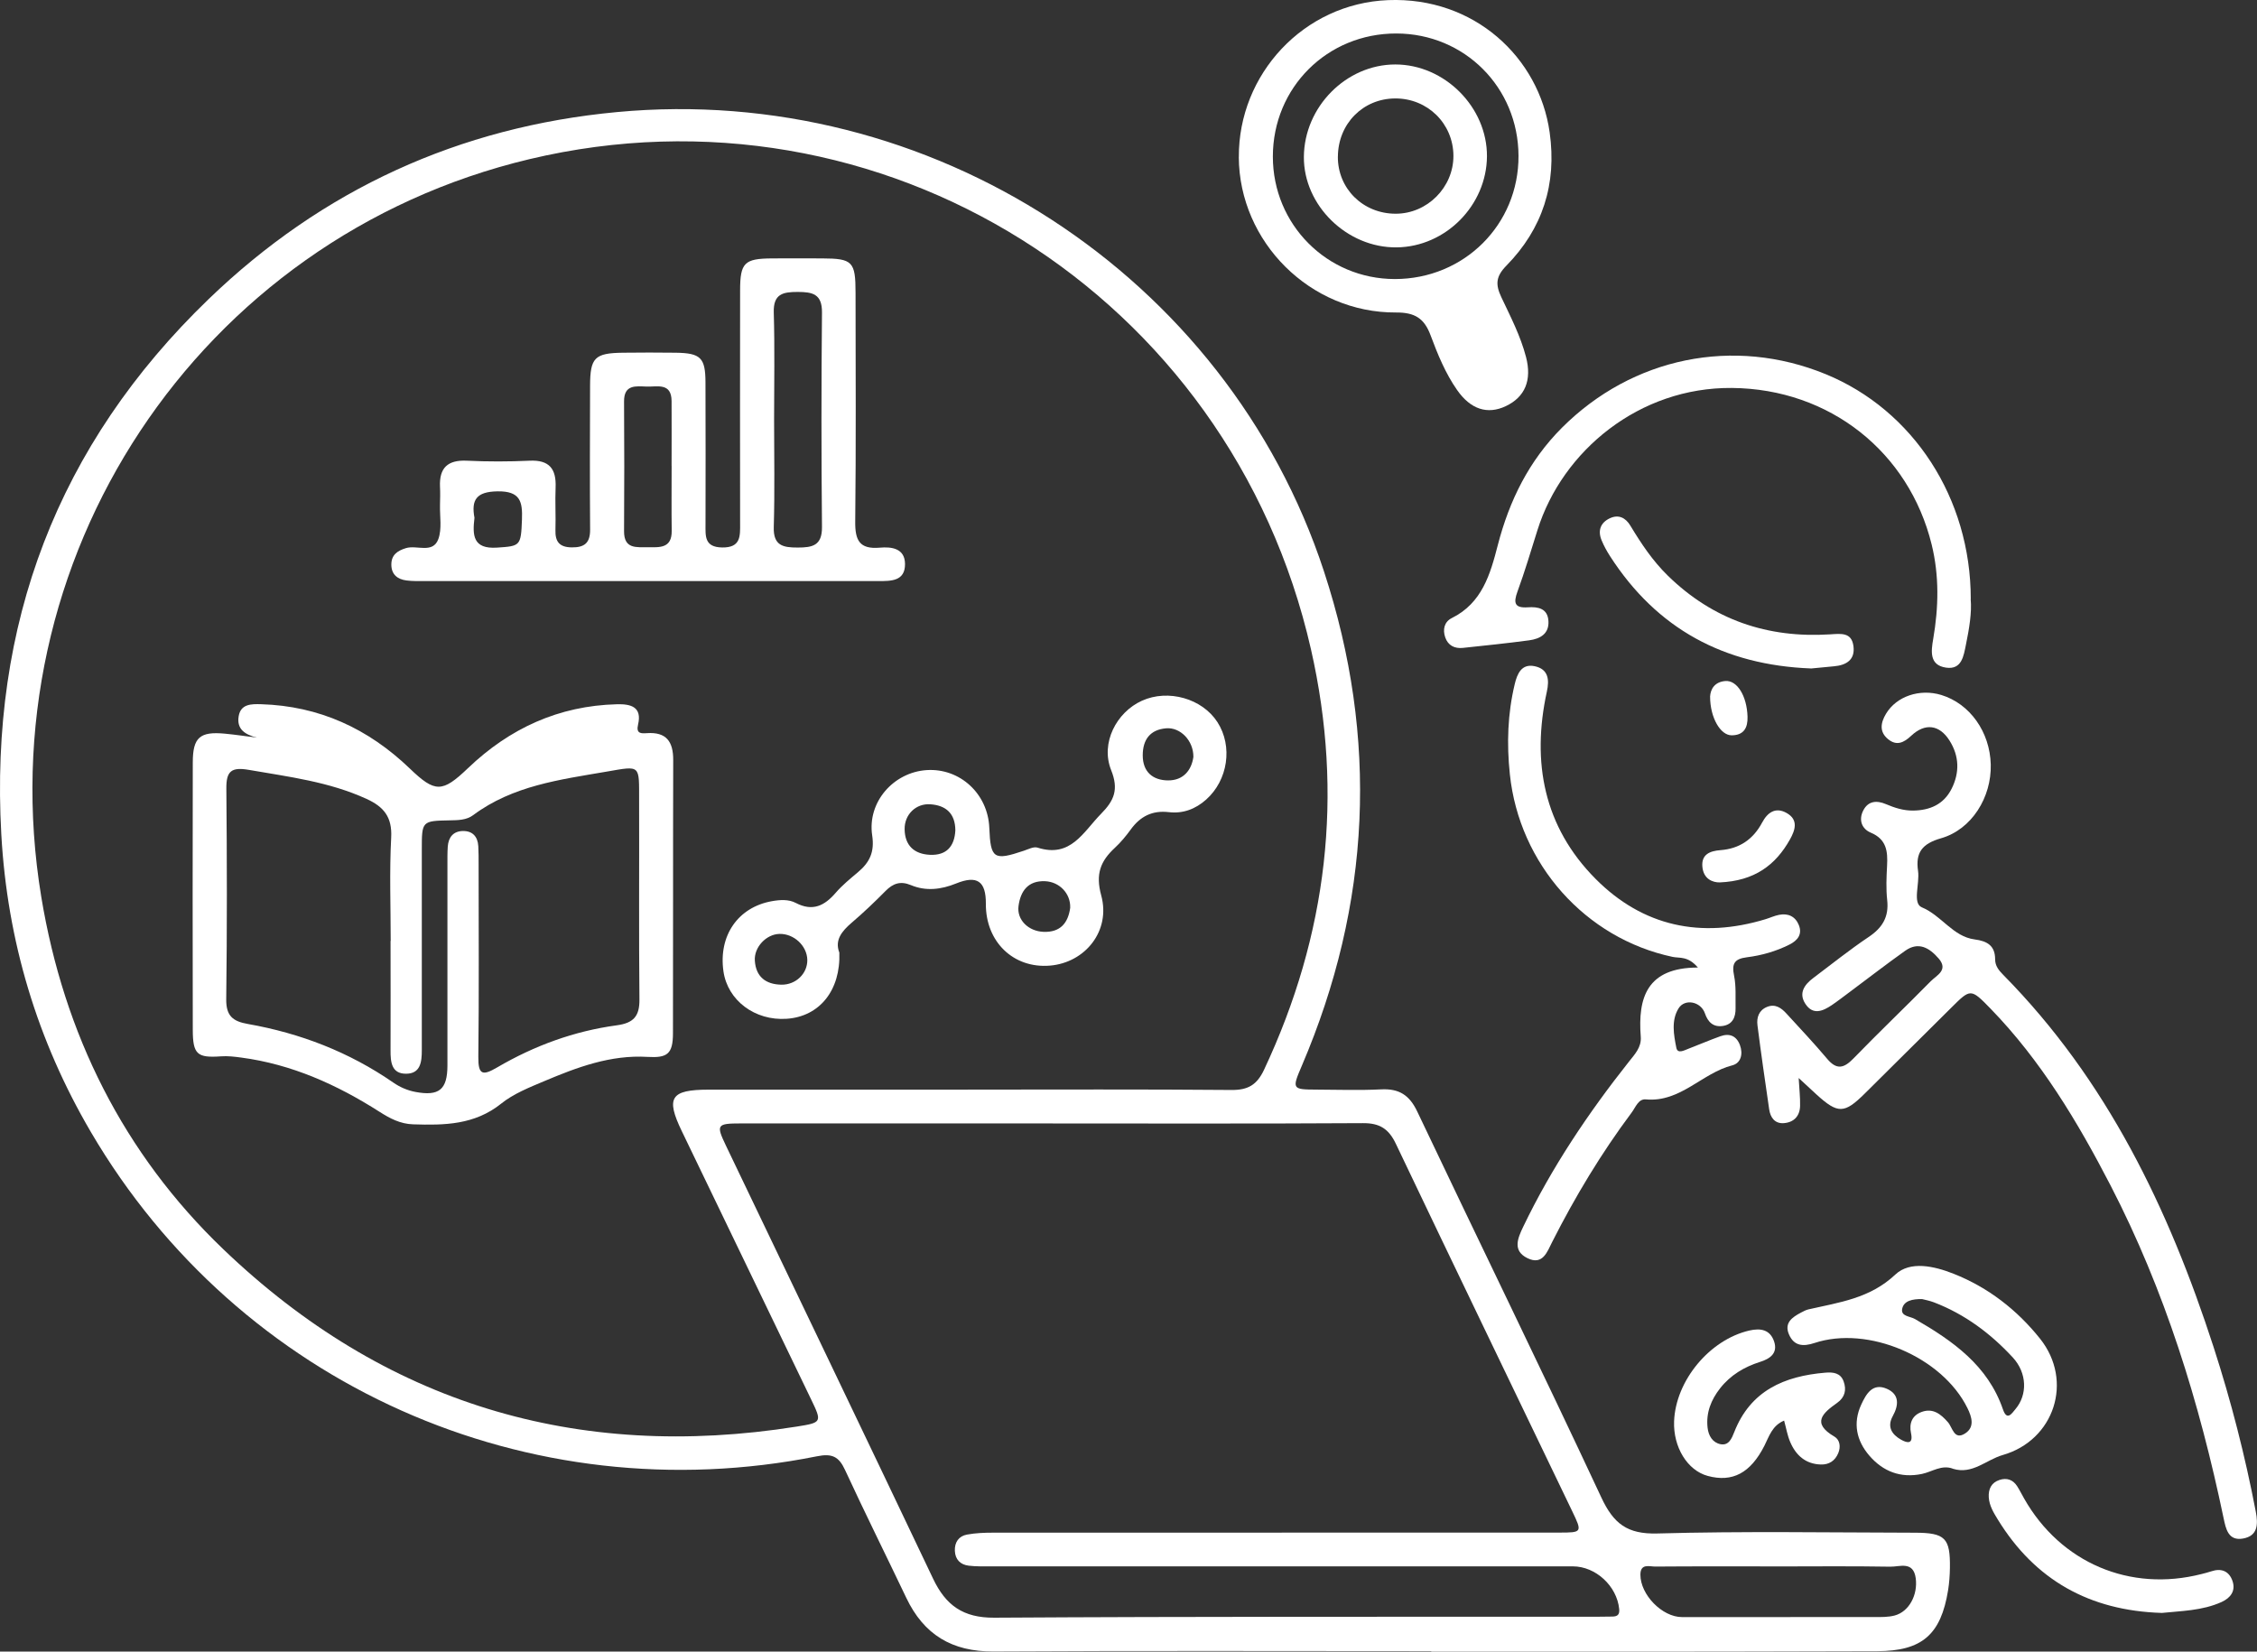
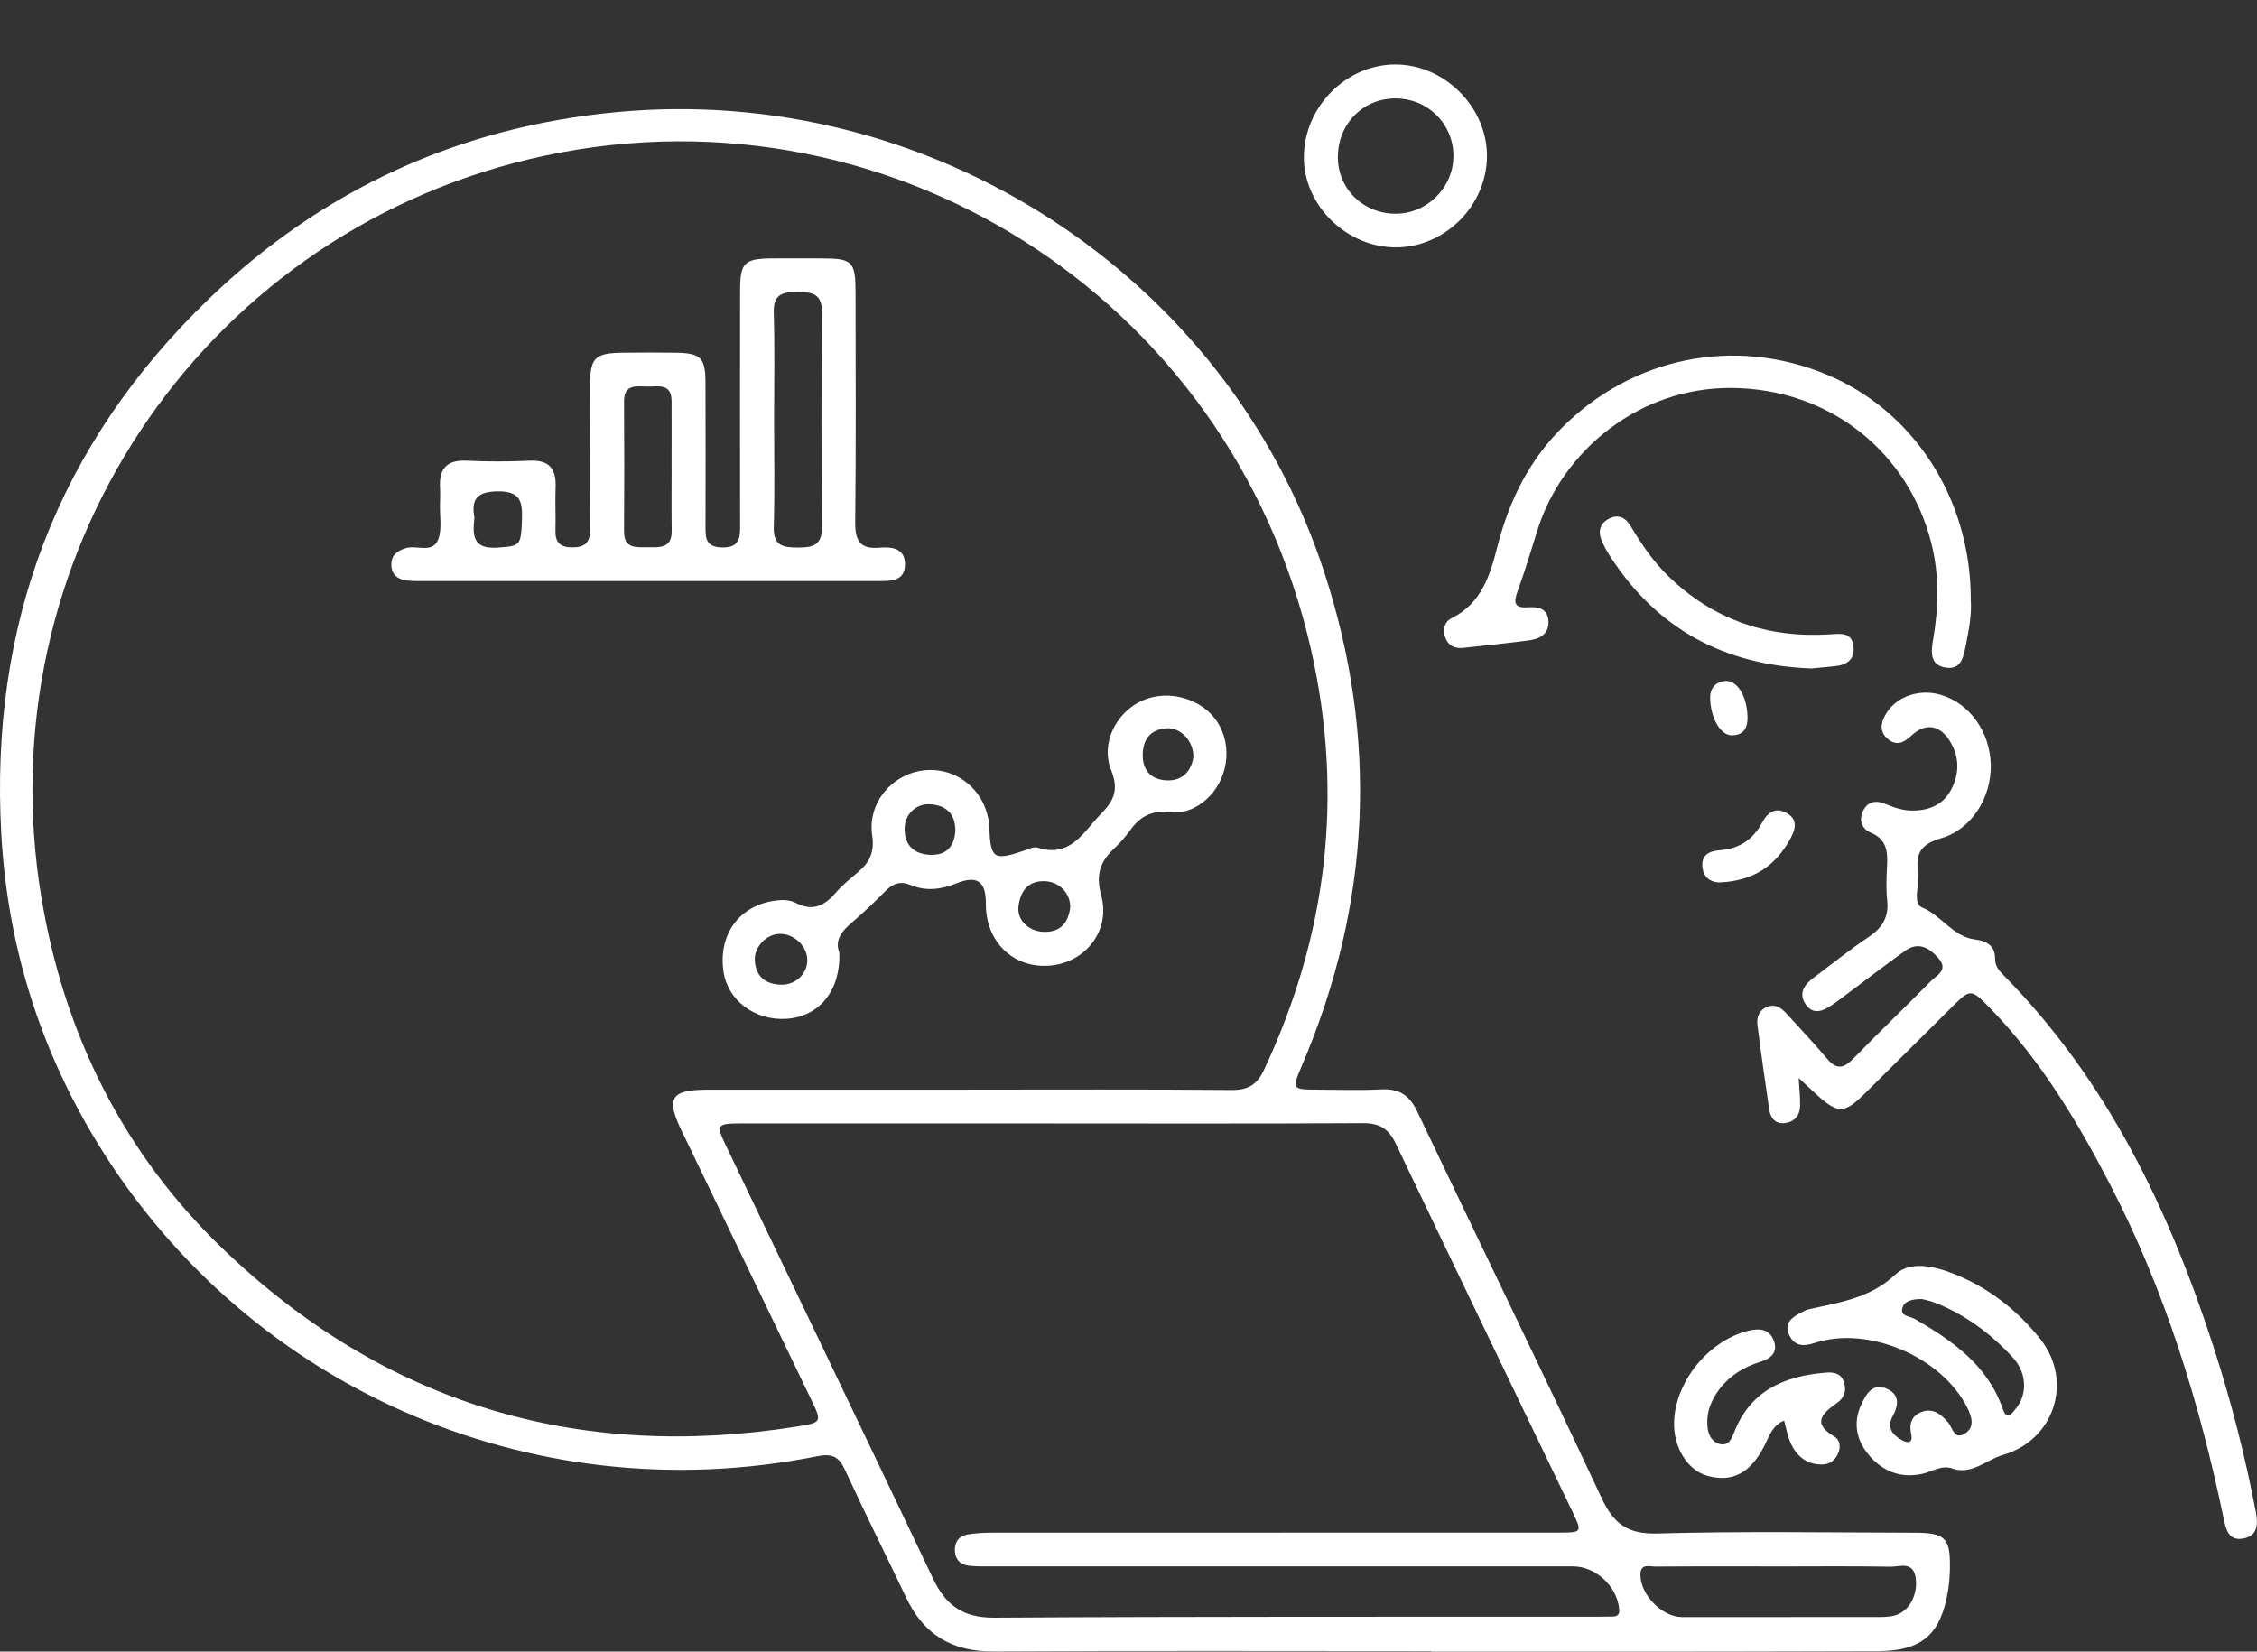
<svg xmlns="http://www.w3.org/2000/svg" id="_イヤー_2" viewBox="0 0 556.6 407.32">
  <rect x="0" y="0" width="556.6" height="407.32" fill="#333333" stroke="none" />
  <defs>
    <style>.cls-1{fill:#fff;}</style>
  </defs>
  <g id="_イヤー_1-2">
    <g>
      <path class="cls-1" d="M352.96,407.22c-35.99,0-71.99-.13-107.98,.08-10.21,.06-17.16-4.15-21.48-13.23-5.02-10.53-10.22-20.97-15.11-31.55-1.52-3.29-3.19-4.11-6.9-3.36-71.07,14.22-142.54-17.64-179.07-79.96C9.15,256.57,1.79,232.03,.32,205.75c-2.9-51.75,13.84-96.04,51.15-132,28.03-27.02,61.77-42.47,100.69-46.11,77.16-7.23,150.36,40.13,174.35,113.29,13.51,41.19,11.61,81.99-5.48,121.95-2.44,5.69-2.39,5.83,3.59,5.85,5.33,.02,10.67,.21,15.99-.06,4.41-.22,6.97,1.39,8.91,5.49,15.06,31.75,30.52,63.33,45.39,95.17,3.01,6.44,6.38,9.07,13.79,8.87,21.15-.59,42.32-.23,63.48-.19,7.54,.01,8.8,1.3,8.69,8.72-.03,1.83-.16,3.67-.45,5.47-1.78,10.96-6.42,14.99-17.48,15.03-20.83,.07-41.66,.09-62.49,.11-15.83,.02-31.66,0-47.49,0v-.1Zm-114.25-138.49c21.66,0,43.31-.1,64.97,.09,4.08,.04,6.29-1.25,8.04-4.97,15.64-33.28,19.72-67.88,11.58-103.7-19.9-87.59-106.05-141.53-192.72-120.9C48.91,58.69-3.6,137.92,10.19,221.27c5.58,33.71,20.24,63.23,44.9,86.85,39.62,37.95,87.08,52.34,141.37,43.72,6.25-.99,6.28-1.09,3.57-6.71-10.63-22.05-21.26-44.1-31.89-66.15-4-8.28-2.76-10.23,6.6-10.24,21.32-.01,42.65,0,63.97,0Zm20.95,8.34c-25.67,0-51.33-.01-77,0-5.87,0-6.09,.34-3.67,5.4,17.05,35.61,34.16,71.2,51.11,106.86,3.12,6.57,7.39,9.69,15.1,9.64,49.66-.31,99.33-.21,148.99-.24,1.17,0,2.33-.01,3.5-.04,1.2-.03,1.76-.48,1.62-1.86-.56-5.66-5.78-10.52-11.43-10.52-47.83,0-95.66,0-143.5,0-1.83,0-3.68,.05-5.49-.17-2.05-.25-3.32-1.51-3.41-3.66-.09-2.11,.96-3.64,3-4.01,2.11-.39,4.3-.47,6.45-.47,46.5-.02,93-.01,139.5-.02,5.79,0,5.81-.05,3.26-5.35-14.5-30.18-29.07-60.34-43.47-90.57-1.75-3.67-3.99-5.08-8.07-5.06-25.5,.15-51,.08-76.5,.08Zm178.53,109.25c-10,0-19.99-.04-29.99,.04-1.42,.01-3.65-.84-3.66,1.99-.01,4.96,5.37,10.47,10.26,10.47,15.83,.01,31.66,.01,47.48-.01,1.66,0,3.38,.04,4.96-.38,3.57-.95,5.75-5.1,5.2-9.2-.59-4.31-3.94-2.8-6.26-2.84-9.33-.16-18.66-.07-27.99-.06Z" />
      <path class="cls-1" d="M443.57,265.86c.15,2.7,.4,4.79,.35,6.88-.05,2.53-1.55,4.08-4.02,4.26-2.2,.16-3.3-1.37-3.6-3.39-1.01-6.91-2.01-13.82-2.89-20.74-.24-1.91,.33-3.7,2.34-4.53,2.05-.84,3.55,.25,4.83,1.66,3.37,3.68,6.8,7.32,10.02,11.14,2.33,2.76,4.09,2.37,6.46-.07,6.26-6.46,12.78-12.66,19.08-19.07,1.44-1.46,4.44-2.74,1.94-5.62-2.27-2.61-4.95-4.24-8.26-1.88-4.61,3.28-9.09,6.75-13.63,10.13-1.47,1.09-2.92,2.22-4.43,3.25-2.22,1.5-4.66,2.55-6.52-.28-1.74-2.64-.28-4.74,1.92-6.39,4.53-3.4,8.95-6.96,13.65-10.11,3.4-2.27,5.05-4.95,4.59-9.11-.31-2.8-.18-5.66-.03-8.49,.19-3.52-.11-6.5-4.01-8.14-2.23-.93-3.05-3.13-1.87-5.46,1.22-2.41,3.35-2.53,5.57-1.59,2.17,.92,4.35,1.63,6.74,1.6,4.15-.05,7.54-1.54,9.47-5.35,2.02-3.99,1.92-8.09-.49-11.9-2.49-3.95-6.04-4.42-9.47-1.19-1.84,1.73-3.6,2.53-5.68,.84-2.23-1.82-1.85-4.06-.52-6.28,2.58-4.31,8.31-6.25,13.63-4.63,7.05,2.15,12,9.11,12.2,17.16,.2,8.05-4.67,16-12.26,18.18-4.67,1.34-6.33,3.52-5.67,8.07,.45,3.08-1.44,7.98,.93,8.96,4.88,2.03,7.68,7.23,13.04,7.92,3.14,.41,5.03,1.57,5.04,4.9,0,1.66,.93,2.75,2.01,3.85,25.56,25.91,40.81,57.68,51.86,91.78,4.31,13.31,7.78,26.85,10.41,40.6,.6,3.14,.51,5.98-3.16,6.63-3.64,.64-4.23-2.41-4.79-5.08-5.95-28.48-14.47-56.1-27.88-82.03-8.13-15.72-17.2-30.85-29.65-43.65-4.82-4.95-4.88-4.88-9.61-.17-7.09,7.05-14.18,14.08-21.28,21.12-5.12,5.08-6.66,5.12-12,.26-1.32-1.2-2.63-2.43-4.37-4.04Z" />
-       <path class="cls-1" d="M305.51,38.75c-.11-20.43,15.98-37.9,36.83-38.72,21.22-.83,37.22,14.15,39.82,32.61,1.8,12.79-1.75,23.78-10.67,32.88-2.64,2.69-2.71,4.67-1.25,7.77,2.27,4.81,4.74,9.56,6.09,14.75,1.49,5.71-.22,9.87-4.99,12.13-4.51,2.13-8.67,.81-12.02-4-2.88-4.13-4.78-8.79-6.52-13.46-1.55-4.18-3.86-5.67-8.52-5.64-21.16,.13-38.66-17.39-38.78-38.32Zm8.39-.13c0,16.76,13.37,30.19,30.08,30.2,17.08,0,30.57-13.43,30.5-30.39-.07-16.87-13.31-30.14-30.12-30.17-17.05-.03-30.45,13.33-30.46,30.36Z" />
-       <path class="cls-1" d="M418.7,238.6c-2.47-2.87-4.5-2.24-6.2-2.6-21.57-4.57-37.83-22.95-40.15-45.01-.8-7.55-.56-14.93,1.2-22.27,.61-2.54,1.67-5.1,4.93-4.41,3.35,.72,3.65,3.27,2.99,6.27-3.8,17.42-.74,33.35,12.03,46.19,11.66,11.73,26,14.77,41.9,9.93,1.11-.34,2.19-.85,3.32-1.07,2.23-.45,4.02,.38,4.88,2.49,.95,2.31-.31,3.84-2.3,4.84-3.3,1.66-6.87,2.68-10.48,3.13-3.19,.4-3.77,1.63-3.17,4.59,.52,2.57,.31,5.3,.36,7.96,.04,2.22-.74,4.03-3.15,4.39-2.33,.34-3.66-.92-4.41-3.11-.99-2.9-4.96-3.73-6.51-1.21-1.82,2.96-1.18,6.48-.54,9.69,.31,1.59,1.93,.65,2.96,.26,2.64-1.01,5.24-2.14,7.9-3.09,2.22-.8,3.95-.13,4.82,2.16,.83,2.2,.25,4.47-1.87,5.01-7.48,1.9-12.78,9.19-21.33,8.4-1.85-.17-2.54,1.98-3.5,3.25-7.49,10.03-13.92,20.71-19.58,31.88-1.24,2.44-2.33,5.88-6.11,4.03-3.73-1.82-2.42-4.89-1.06-7.73,7.03-14.64,16.02-28.02,26.07-40.72,1.44-1.82,3.13-3.56,2.93-6.14-.75-9.64,1.49-17.08,14.1-17.09Z" />
      <path class="cls-1" d="M485.99,147.73c.31,3.39-.37,7.35-1.17,11.26-.56,2.72-.99,6.23-4.89,5.67-4.16-.6-3.71-4.02-3.18-7.09,1.34-7.79,1.51-15.59-.39-23.3-5.59-22.72-25.07-38.38-49.26-38.59-22.81-.2-41.78,15.45-47.94,35.04-1.6,5.08-3.11,10.19-4.94,15.19-1.02,2.8-.72,4.09,2.56,3.87,2.49-.17,4.89,.24,5.08,3.39,.19,3.18-2.09,4.39-4.75,4.75-5.44,.73-10.9,1.29-16.36,1.87-2.03,.21-3.65-.59-4.34-2.59-.67-1.93-.25-3.84,1.62-4.77,7.46-3.7,9.49-10.81,11.33-17.95,2.85-11.03,7.7-20.85,15.84-29,17.38-17.37,42.33-22.5,65.01-13.21,21.6,8.85,35.8,30.59,35.8,55.45Z" />
      <path class="cls-1" d="M481.65,362.24c-2.8-1.09-5.15,.75-7.7,1.28-5.25,1.08-9.59-.61-12.96-4.53-3.17-3.68-4.09-8-2-12.55,1.2-2.6,2.79-5.48,6.34-3.92,3.11,1.37,2.95,4.01,1.44,6.74-1.45,2.63-.23,4.52,2.04,5.8,1.5,.85,3.06,1.2,2.47-1.58-.52-2.43,.26-4.4,2.63-5.26,2.77-1.01,4.72,.53,6.47,2.54,1.15,1.31,1.51,4.53,4.25,2.76,2.4-1.55,1.66-4.03,.55-6.27-6.22-12.59-24.51-20.42-37.74-16.02-2.78,.92-5.02,.73-6.25-2.1-1.25-2.87,.78-4.26,2.96-5.41,.59-.31,1.19-.64,1.83-.79,7.58-1.73,15.16-2.68,21.44-8.6,3.64-3.42,9.55-2.09,14.35-.19,8.55,3.38,15.67,8.93,21.33,16.02,8.31,10.42,3.53,25.04-9.2,28.69-4.07,1.16-7.45,4.86-12.25,3.4Zm-7.59-41.85c-2.45-.04-4.54,.41-4.96,2.38-.4,1.9,1.96,1.85,3.15,2.54,9.33,5.4,17.97,11.43,21.7,22.29,1.01,2.94,2.21,.96,3.08-.07,2.98-3.52,2.91-8.89-.68-12.77-5.46-5.9-11.83-10.66-19.43-13.57-1.07-.41-2.22-.62-2.87-.79Z" />
      <path class="cls-1" d="M439.98,350.36c-2.96,1.23-3.7,3.91-4.87,6.22-3.4,6.69-7.86,9.09-13.98,7.42-5-1.36-8.52-7.09-8.28-13.47,.38-10.04,8.77-20.12,18.54-22.38,2.79-.65,5.13-.23,6.12,2.68,.99,2.94-1.04,4.29-3.45,5.05-3.92,1.24-7.3,3.26-9.86,6.51-2.24,2.85-3.51,6.05-3.09,9.74,.22,1.96,1.24,3.67,3.19,4.05,2.04,.4,2.77-1.42,3.39-3,4.01-10.21,12.32-13.79,22.45-14.64,2-.17,3.77,.08,4.52,2.16,.74,2.05,.35,3.9-1.59,5.28-3.48,2.47-6.47,4.95-.68,8.33,1.32,.77,1.61,2.48,.95,4.06-.79,1.91-2.28,2.88-4.3,2.82-3.77-.11-6.17-2.28-7.57-5.58-.69-1.62-.98-3.41-1.49-5.25Z" />
      <path class="cls-1" d="M446.61,164.86c-21.43-.82-38-9.77-49.53-27.65-.81-1.25-1.54-2.58-2.11-3.96-.98-2.36-.29-4.33,2.01-5.42,2.15-1.02,3.89-.17,5.08,1.8,2.67,4.43,5.51,8.7,9.25,12.35,11.16,10.9,24.6,15.45,40.01,14.47,2.67-.17,5.31-.56,5.76,2.9,.45,3.39-1.77,4.72-4.84,4.98-1.99,.17-3.97,.38-5.64,.54Z" />
-       <path class="cls-1" d="M533.06,397.79c-17.76-.56-31.21-8.1-40.38-23.03-1.04-1.69-2.1-3.42-2.23-5.49-.12-2.04,.65-3.63,2.67-4.28,1.77-.58,3.3-.06,4.33,1.55,.63,.98,1.14,2.03,1.72,3.04,9.02,15.87,26.12,23.14,43.77,18.62,.8-.21,1.61-.4,2.4-.67,2.48-.83,4.37-.05,5.21,2.37,.86,2.48-.51,4.21-2.68,5.2-4.8,2.17-10.01,2.2-14.8,2.7Z" />
      <path class="cls-1" d="M424.08,217.63c-1.66,.02-4-.79-4.26-3.91-.25-3.01,1.86-3.85,4.48-4.05,4.65-.35,8.05-2.65,10.26-6.8,1.31-2.46,3.29-3.94,6.08-2.34,2.94,1.69,2.05,4.23,.79,6.49-3.55,6.35-8.76,10.25-17.35,10.61Z" />
      <path class="cls-1" d="M421.72,171.84c.11-1.93,1.16-3.67,3.76-3.88,2.94-.24,5.33,3.73,5.48,8.81,.08,2.73-.92,4.56-3.9,4.58-2.78,.02-5.32-4.35-5.33-9.51Z" />
-       <path class="cls-1" d="M63.34,181.92c-2.8-.73-5.03-2-4.48-5.28,.51-3.04,3.12-3.03,5.52-2.96,14.33,.42,26.44,6.02,36.68,15.86,6.24,6,8,5.99,14.35-.09,10.26-9.82,22.39-15.39,36.71-15.76,3.38-.09,6.28,.59,5.23,5.02-.54,2.27,.79,2.2,2.16,2.11,4.8-.34,6.52,2.05,6.51,6.6-.07,22.48,0,44.96-.06,67.43-.01,5.11-1.41,6.1-6.28,5.81-9.07-.55-17.35,2.55-25.49,5.99-3.67,1.55-7.54,3.08-10.59,5.53-6.57,5.27-14.03,5.36-21.74,5.11-3.15-.1-5.72-1.46-8.28-3.1-10.49-6.69-21.65-11.72-34.12-13.37-1.64-.22-3.32-.42-4.95-.3-5.87,.42-6.96-.46-6.97-6.56-.04-21.98-.05-43.96,0-65.94,.01-6.17,1.76-7.66,7.92-7.08,2.64,.25,5.26,.65,7.89,.98Zm33.01,50.12c0-8.49-.33-17.01,.12-25.48,.27-5.04-1.81-7.58-6.08-9.53-9.23-4.23-19.13-5.44-28.97-7.15-4.33-.75-5.64,.25-5.6,4.6,.16,17.32,.19,34.65-.03,51.97-.05,4.13,1.67,5.45,5.33,6.09,12.94,2.28,24.99,6.93,35.85,14.44,1.68,1.16,3.48,1.94,5.47,2.32,5.85,1.1,7.89-.57,7.9-6.53,.01-16.49,0-32.98,0-49.47,0-1.5-.02-3,.08-4.49,.16-2.3,1.35-3.82,3.73-3.86,2.38-.04,3.66,1.38,3.8,3.73,.09,1.49,.08,3,.08,4.49,0,15.82,.12,31.65-.07,47.47-.05,4.51,1.08,4.7,4.65,2.61,9.14-5.35,18.99-8.96,29.49-10.38,4.2-.57,5.64-2.28,5.59-6.43-.16-16.32-.03-32.65-.08-48.97-.03-8.93,.52-8.64-8.06-7.16-11.47,1.97-23.11,3.45-32.87,10.73-1.66,1.24-3.74,1.24-5.76,1.28-6.89,.13-6.9,.16-6.9,7.23,0,16.49-.01,32.98,0,49.47,0,2.85-.3,5.78-3.88,5.79-3.63,.01-3.84-2.94-3.83-5.78,.03-8.99,.01-17.99,0-26.98Z" />
      <path class="cls-1" d="M159.7,143.31c-18.32,0-36.64,0-54.95,0-1.5,0-3.01,.04-4.49-.15-2.22-.28-3.73-1.46-3.75-3.88-.02-2.39,1.46-3.45,3.61-4.1,2.69-.82,6.63,1.45,7.98-2.23,.92-2.52,.34-5.59,.41-8.41,.03-1.5,.08-3,0-4.5-.21-4.66,1.9-6.64,6.62-6.42,5.15,.25,10.33,.24,15.48,0,4.87-.23,6.6,2.02,6.41,6.6-.15,3.49,.07,7-.04,10.49-.09,2.9,.99,4.26,4.04,4.29,3.15,.03,4.53-1.12,4.51-4.38-.09-11.82-.04-23.65-.01-35.47,.02-6.96,1.13-8.07,8.11-8.16,4.33-.05,8.66-.06,12.99,0,6.17,.09,7.34,1.22,7.36,7.3,.05,11.66,.03,23.31,.01,34.97,0,2.91-.32,5.69,4.1,5.76,4.66,.07,4.44-2.84,4.43-5.97-.02-19.15-.03-38.3,0-57.45,.01-6.81,1.06-7.82,7.81-7.87,4.16-.03,8.33-.02,12.49,0,7.42,.03,8.17,.78,8.17,8.45,.02,18.82,.13,37.64-.08,56.45-.05,4.58,1.01,6.88,6.05,6.44,2.85-.25,6.2,.11,6.23,4.02,.03,4.26-3.44,4.22-6.52,4.22-18.98,.01-37.97,0-56.95,0Zm31.2-39.79c0,8.82,.18,17.64-.08,26.45-.14,4.61,2.27,5.08,5.91,5.07,3.62,0,6.02-.47,5.98-5.06-.17-17.64-.17-35.27,0-52.91,.04-4.58-2.34-5.06-5.97-5.07-3.64,0-6.05,.45-5.92,5.06,.26,8.81,.08,17.63,.08,26.45Zm-25.28,11.4c0-5.33,.03-10.66,0-16-.03-4.61-3.53-3.49-6.17-3.58-2.63-.09-5.58-.56-5.55,3.67,.07,10.66,.07,21.33,0,31.99-.03,4.48,3.08,3.93,5.89,3.96,2.89,.03,5.92,.31,5.86-4.05-.07-5.33-.02-10.66-.02-16Zm-48.61,12.79c-.52,4.29-.4,7.74,5.55,7.35,5.77-.38,5.91-.4,6.16-6.89,.17-4.45-.39-7.08-6.04-6.99-5.19,.08-6.5,2.09-5.67,6.53Z" />
      <path class="cls-1" d="M206.99,234.93c.35,9.34-4.91,15.78-12.97,16.33-7.84,.54-14.58-4.52-15.61-11.7-1.26-8.81,3.59-15.81,11.93-17.3,2.02-.36,4.13-.5,5.89,.42,4.17,2.18,7.1,.72,9.87-2.5,1.62-1.88,3.59-3.47,5.49-5.08,2.85-2.4,4.12-4.93,3.5-9.06-1.24-8.24,5.27-15.57,13.42-16.11,8.2-.54,15.12,5.83,15.46,14.22,.31,7.66,1.1,8.17,8.54,5.66,1.1-.37,2.42-1.07,3.36-.76,8.21,2.62,11.26-3.87,15.68-8.36,3.23-3.28,4.38-5.99,2.46-10.78-2.65-6.65,1.31-14.25,7.6-17.09,6.48-2.93,14.87-.55,18.62,5.28,3.84,5.96,2.6,14.31-2.79,19.11-2.64,2.35-5.73,3.5-9.19,3.09-4.1-.48-7.05,1.04-9.4,4.28-1.17,1.61-2.46,3.17-3.92,4.52-3.53,3.28-4.81,6.44-3.36,11.74,2.39,8.76-3.97,16.59-12.66,17.31-8.99,.75-15.86-5.89-15.79-15.25,.04-5.57-2.15-7.11-7.33-5.01-3.7,1.5-7.44,1.96-11.17,.4-2.55-1.06-4.38-.43-6.23,1.44-2.69,2.72-5.46,5.37-8.37,7.85-2.45,2.1-4.2,4.29-3.05,7.31Zm28.61-30.12c-.02-4.16-2.29-6.18-6.15-6.45-3.56-.26-6.42,2.52-6.36,6.16,.06,4,2.35,6.12,6.25,6.3,4.11,.19,6.05-2.12,6.26-6.01Zm58.7-18.14c.04-4-3.2-7.34-6.71-7.05-3.92,.32-5.78,2.76-5.78,6.66,0,4.15,2.54,6.15,6.21,6.19,3.83,.04,5.84-2.56,6.28-5.79Zm-30.38,37.17c.12-3.44-2.63-6.37-6.21-6.51-4.19-.17-6.04,2.45-6.53,6.1-.47,3.42,2.43,6.25,6.17,6.39,4.12,.15,6.06-2.14,6.58-5.98Zm-71.73,6.49c-3.22,.09-6.26,3.26-6.04,6.6,.26,3.95,2.67,5.85,6.54,5.92,3.58,.06,6.46-2.75,6.4-6.12-.07-3.48-3.32-6.5-6.89-6.4Z" />
      <path class="cls-1" d="M344.1,15.9c12.16,0,22.67,10.54,22.6,22.66-.08,12.09-10.2,22.31-22.25,22.45-12.24,.15-22.99-10.33-22.9-22.33,.09-12.33,10.43-22.78,22.55-22.78Zm-14.17,22.7c-.07,7.91,6.21,14.12,14.27,14.11,7.79,0,14.27-6.53,14.23-14.31-.05-7.92-6.38-14.15-14.35-14.12-7.95,.03-14.08,6.24-14.14,14.32Z" />
    </g>
  </g>
</svg>